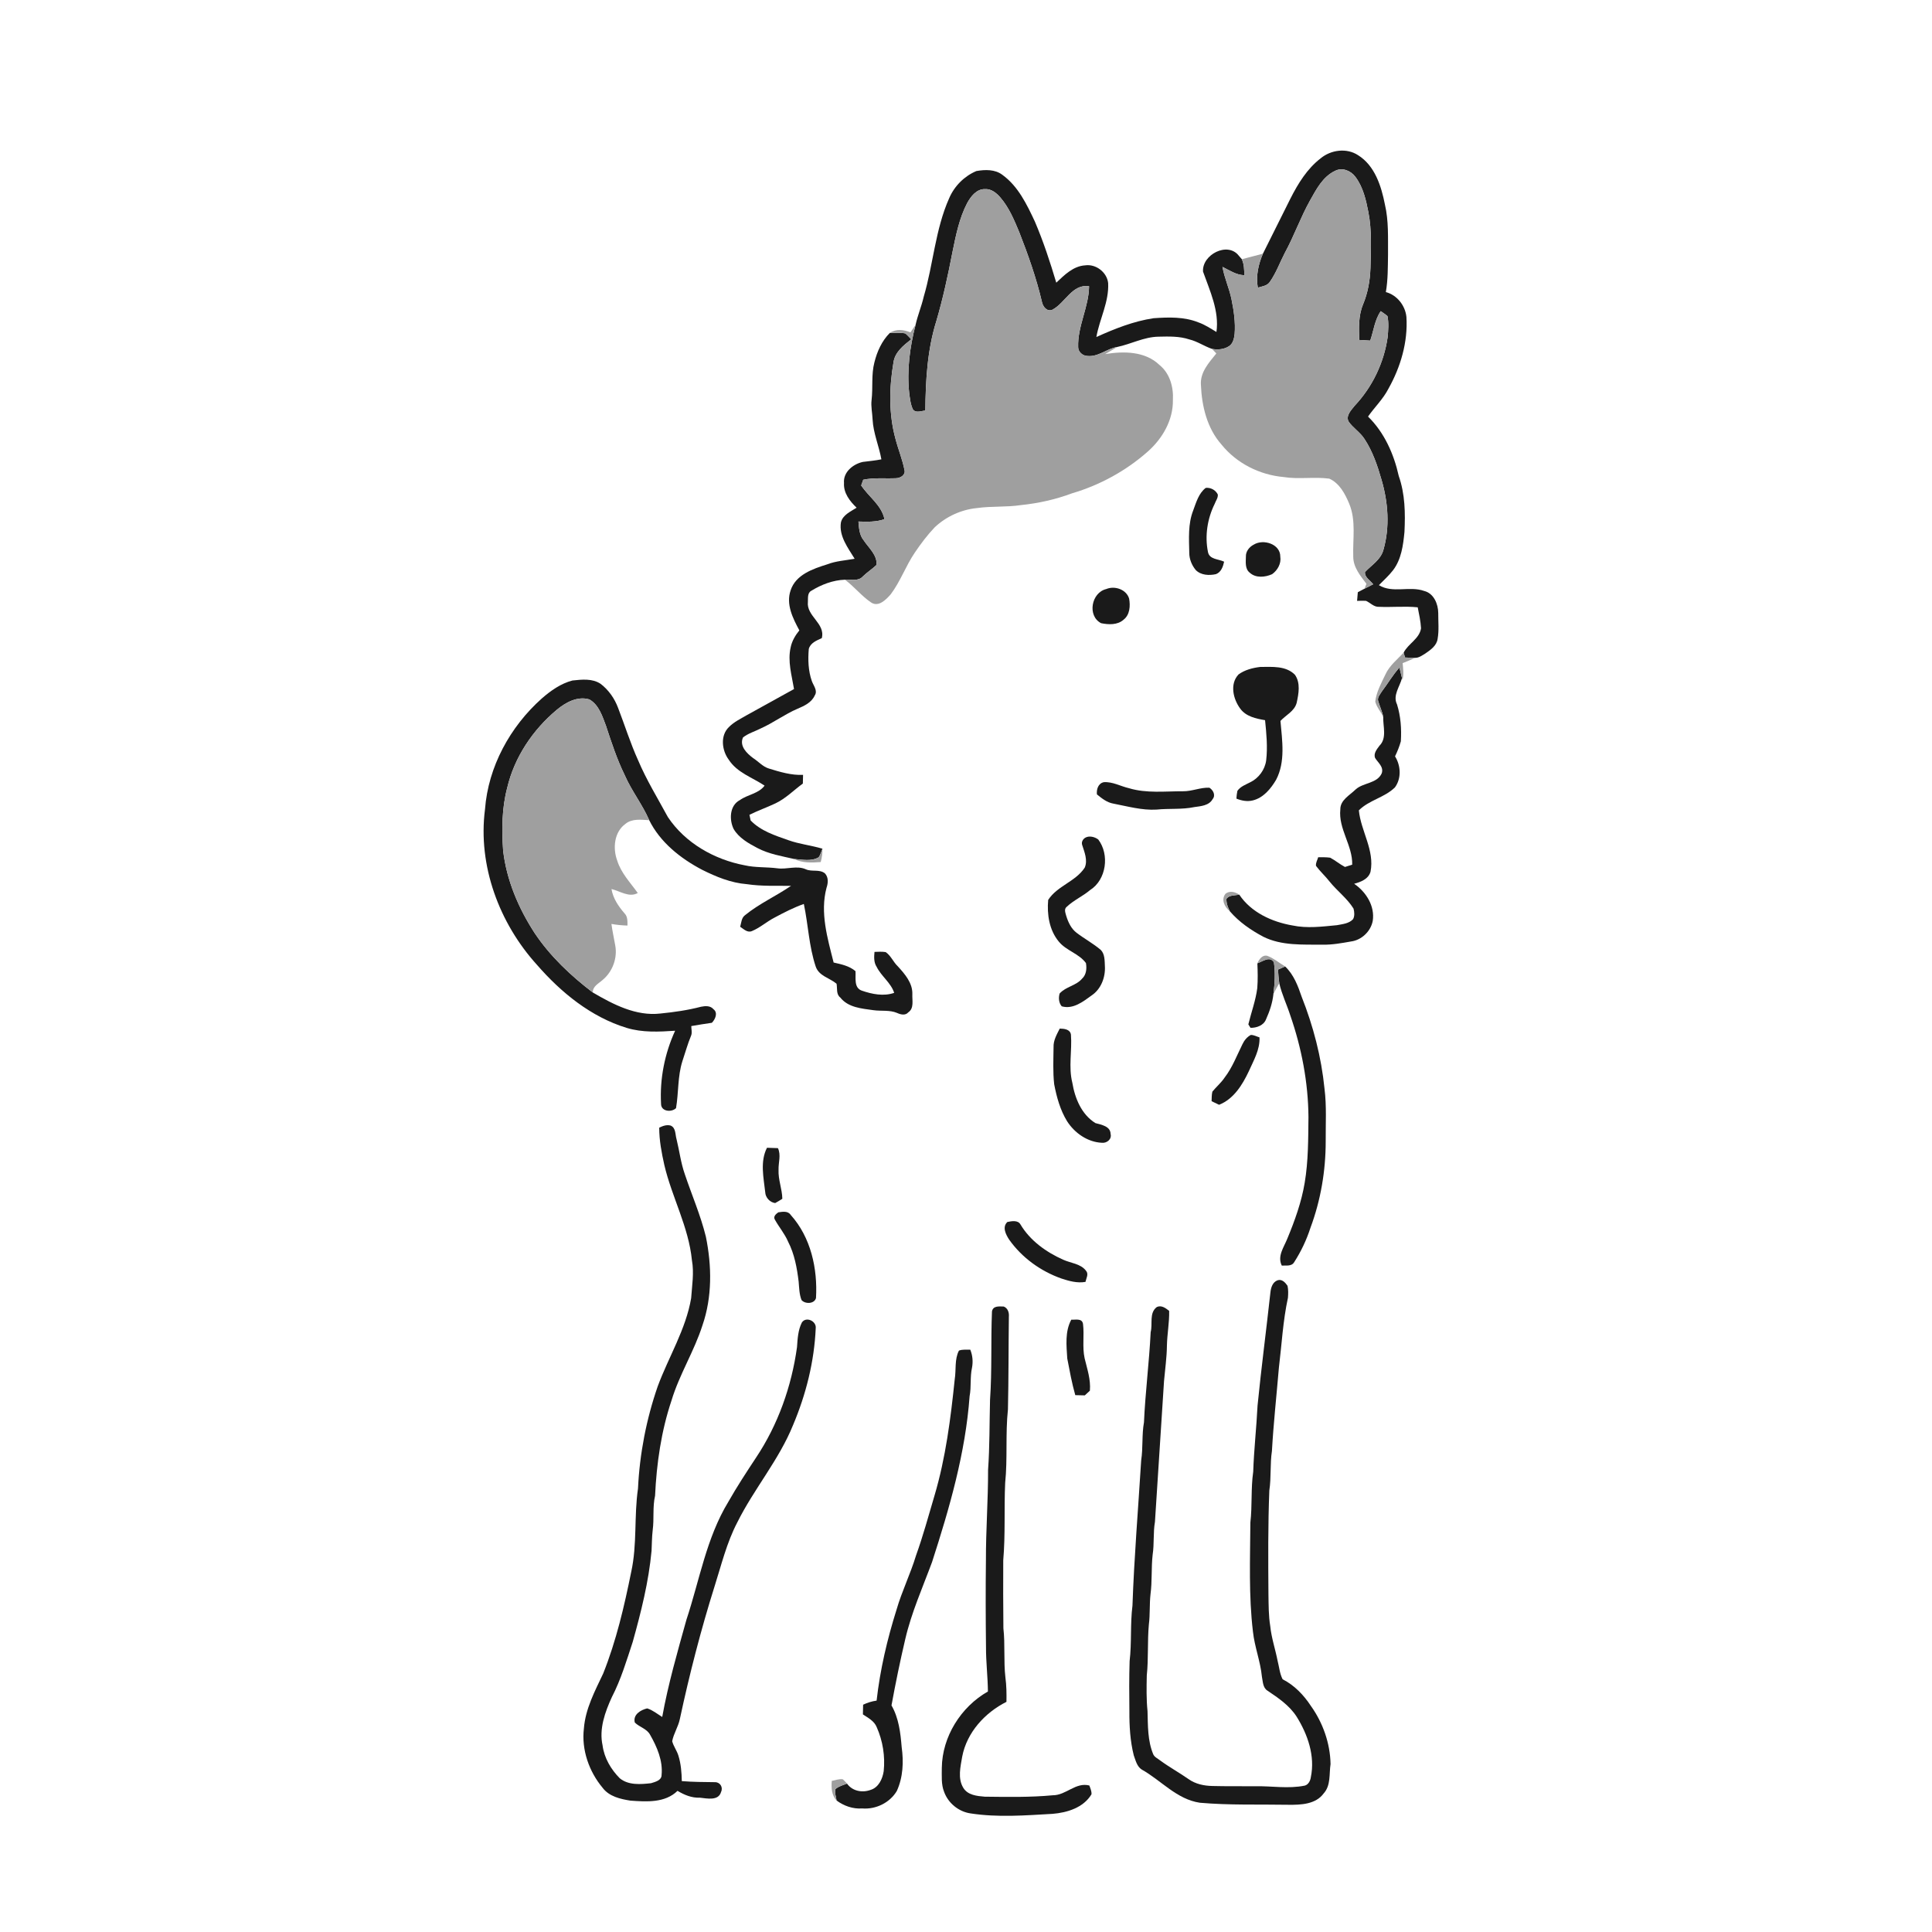
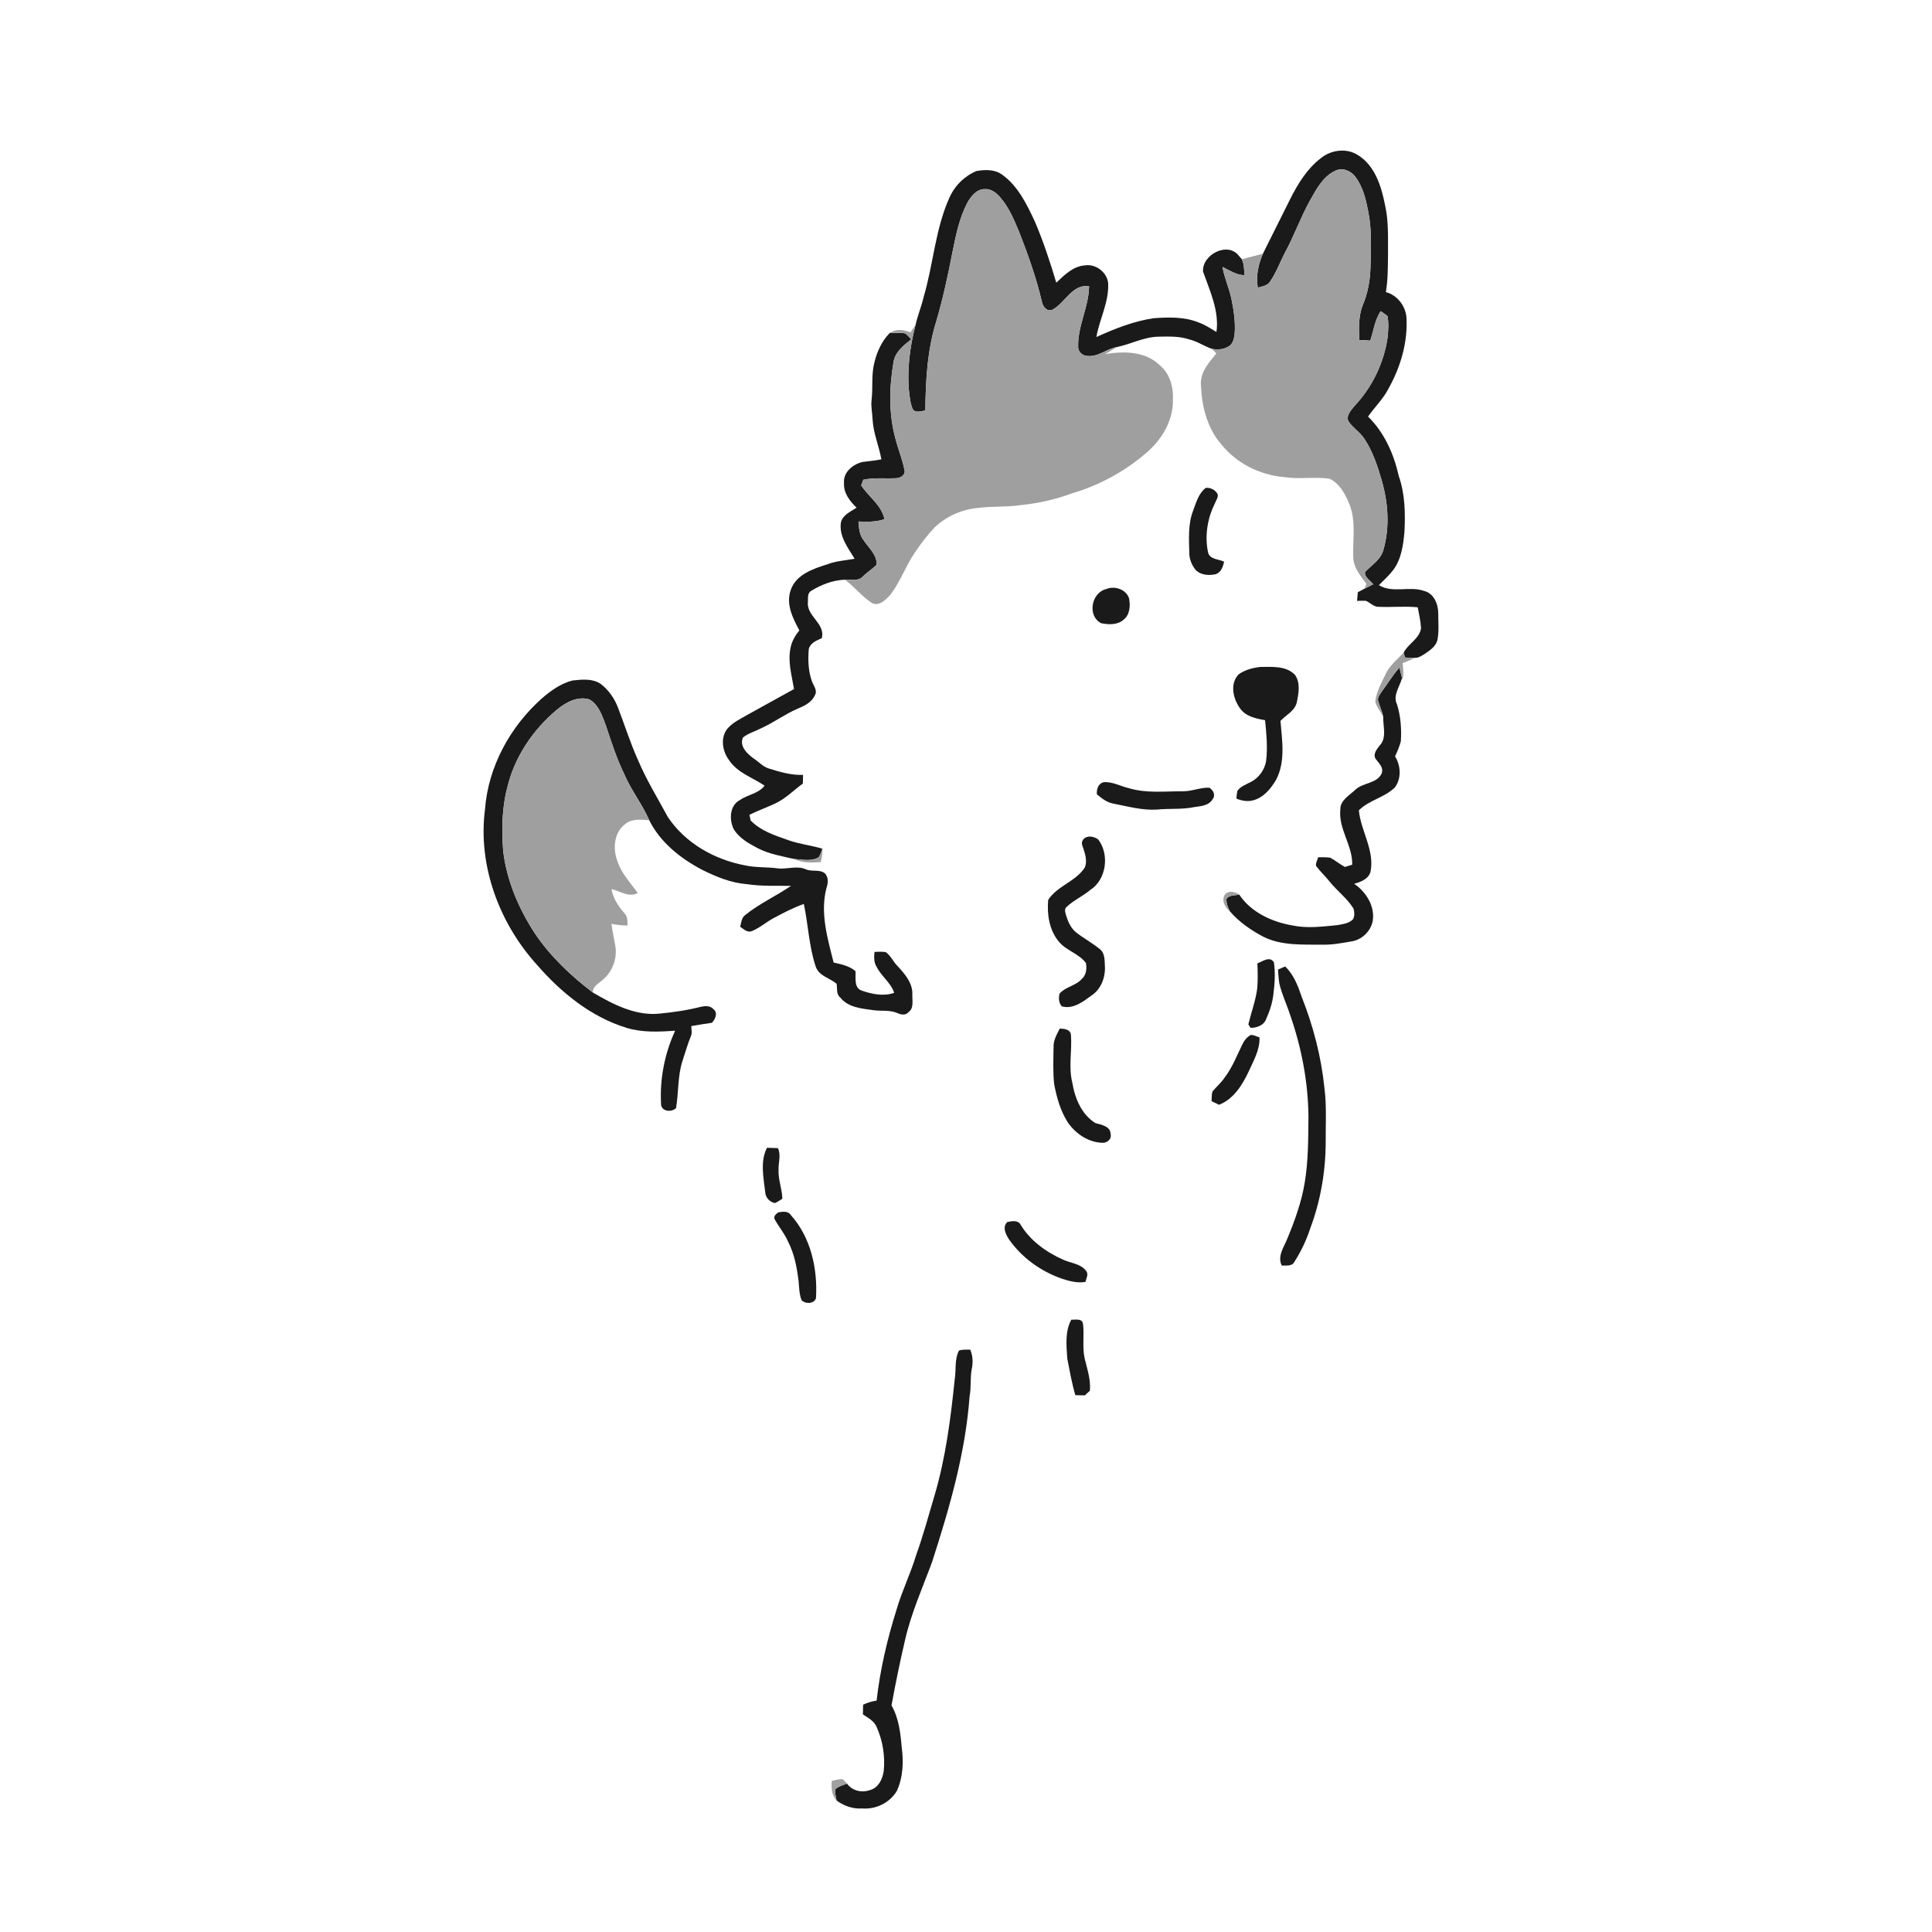
<svg xmlns="http://www.w3.org/2000/svg" width="1024pt" height="1024pt" viewBox="0 0 1024 1024" version="1.1">
  <g id="#ffffffff">
    <path fill="#ffffff" opacity="0" d=" M 0.00 0.00 L 1024.00 0.00 L 1024.00 1024.00 L 0.00 1024.00 L 0.00 0.00 M 699.96 83.93 C 692.82 89.42 688.01 97.27 683.99 105.18 C 679.09 114.92 674.25 124.70 669.38 134.45 C 665.65 135.42 661.92 136.40 658.20 137.39 C 657.80 136.92 657.00 136.00 656.60 135.54 C 650.67 127.86 637.01 135.01 637.63 143.95 C 641.26 154.17 646.31 164.86 644.74 175.95 C 641.64 174.10 638.61 172.07 635.18 170.87 C 627.65 167.83 619.36 168.11 611.42 168.66 C 600.83 170.24 590.80 174.24 581.10 178.63 C 582.78 169.03 587.87 160.01 587.34 150.01 C 586.69 144.27 580.85 139.82 575.16 140.64 C 568.85 141.02 564.17 145.75 559.85 149.82 C 556.58 138.87 553.01 127.99 548.52 117.47 C 544.26 108.37 539.67 98.75 531.31 92.69 C 527.39 89.68 522.11 89.85 517.49 90.66 C 511.07 93.38 505.84 98.63 503.09 105.04 C 495.69 121.63 494.68 140.07 489.57 157.35 C 488.42 162.37 486.39 167.13 485.28 172.15 C 484.34 173.47 483.45 174.81 482.57 176.16 C 478.98 174.72 474.99 174.16 471.62 176.47 C 467.39 180.69 464.87 186.33 463.45 192.07 C 461.74 198.59 462.74 205.38 461.96 212.00 C 461.53 215.45 462.36 218.88 462.49 222.32 C 462.86 229.60 465.88 236.35 467.15 243.46 C 463.89 244.12 460.57 244.40 457.29 244.83 C 452.15 245.97 446.83 250.24 447.34 256.00 C 447.01 261.28 450.41 265.64 454.01 269.09 C 450.87 271.17 446.63 272.86 445.70 276.94 C 444.61 284.16 449.43 290.33 452.97 296.14 C 448.09 297.07 443.05 297.30 438.38 299.14 C 430.85 301.49 421.77 304.59 419.05 312.87 C 416.48 320.32 420.22 327.67 423.67 334.11 C 421.56 336.72 419.79 339.67 419.09 343.00 C 417.35 350.43 419.64 357.89 420.85 365.21 C 412.53 369.82 404.20 374.43 395.87 379.02 C 392.59 380.96 389.04 382.60 386.35 385.35 C 381.62 389.86 382.61 397.82 386.28 402.69 C 390.67 409.52 398.79 412.08 405.25 416.40 C 402.09 420.68 396.27 421.09 392.14 424.07 C 386.70 426.91 386.43 434.36 388.82 439.34 C 391.64 444.16 396.69 446.97 401.48 449.49 C 407.52 452.67 414.33 453.77 420.91 455.28 C 425.28 457.46 430.26 457.28 435.00 456.90 C 435.64 454.60 435.94 452.22 435.91 449.83 C 429.95 448.04 423.69 447.42 417.81 445.30 C 410.74 442.81 403.18 440.40 397.85 434.85 C 397.70 434.11 397.38 432.62 397.22 431.87 C 401.69 429.63 406.42 427.97 410.95 425.83 C 416.43 423.26 420.68 418.82 425.53 415.30 C 425.56 413.76 425.60 412.23 425.64 410.70 C 419.42 410.97 413.41 409.15 407.54 407.34 C 404.25 406.37 402.01 403.60 399.20 401.82 C 395.85 399.33 391.78 395.43 393.80 390.87 C 396.54 388.69 399.99 387.72 403.08 386.15 C 409.90 383.11 415.91 378.55 422.78 375.62 C 426.29 374.13 430.13 372.37 431.79 368.68 C 433.57 366.07 431.14 363.42 430.29 360.97 C 428.37 355.55 428.20 349.65 428.67 343.97 C 429.54 340.72 432.83 339.49 435.57 338.23 C 437.59 330.39 427.33 326.62 428.20 318.98 C 428.32 316.93 427.87 314.25 430.04 313.10 C 435.40 309.82 441.49 307.48 447.83 307.25 C 452.75 310.91 456.59 315.87 461.68 319.31 C 465.64 321.96 469.57 317.84 472.06 315.05 C 477.23 308.21 480.07 299.94 484.90 292.85 C 488.09 288.15 491.52 283.56 495.45 279.45 C 501.51 273.76 509.50 270.10 517.78 269.29 C 525.49 268.19 533.32 268.89 541.02 267.72 C 550.31 266.77 559.47 264.74 568.22 261.46 C 583.00 257.11 596.86 249.52 608.40 239.29 C 616.14 232.43 621.86 222.59 621.66 212.01 C 622.05 205.19 620.04 197.88 614.55 193.45 C 606.95 186.11 595.52 186.06 585.74 187.68 C 587.87 186.44 590.02 185.23 592.12 183.91 C 599.47 182.37 606.33 178.59 613.96 178.45 C 619.45 178.33 625.07 178.14 630.37 179.90 C 634.63 180.92 638.27 183.52 642.39 184.92 C 643.14 185.73 643.90 186.54 644.68 187.34 C 640.80 192.16 636.04 197.29 636.51 203.97 C 636.96 215.21 639.75 226.98 647.40 235.60 C 655.42 245.58 667.64 251.70 680.33 252.84 C 688.36 254.13 696.53 252.62 704.54 253.69 C 709.94 256.08 712.94 261.76 715.11 266.98 C 718.83 275.91 716.93 285.70 717.25 295.06 C 717.24 300.67 721.04 305.19 724.23 309.43 C 723.89 310.29 723.55 311.14 723.23 312.01 C 722.03 312.62 720.85 313.26 719.67 313.89 C 719.54 315.42 719.41 316.95 719.28 318.48 C 720.84 318.44 722.41 318.36 723.99 318.45 C 726.33 319.48 728.20 321.82 730.97 321.63 C 737.78 321.92 744.62 321.20 751.42 321.89 C 752.14 325.57 752.97 329.26 753.18 333.01 C 752.30 338.64 746.37 341.12 743.95 345.93 C 740.50 349.59 736.41 352.83 734.28 357.52 C 732.10 362.12 729.50 366.74 728.92 371.88 C 729.65 374.83 731.89 377.21 733.14 379.99 C 732.98 385.05 735.21 391.23 731.14 395.25 C 729.78 397.10 727.85 399.36 728.86 401.79 C 730.45 404.32 733.53 406.49 732.33 409.91 C 729.83 415.38 722.54 414.73 718.48 418.45 C 715.38 421.54 710.35 424.01 710.40 429.00 C 709.31 439.34 716.94 448.07 716.70 458.29 C 715.42 458.69 714.14 459.10 712.87 459.51 C 710.11 458.09 707.75 456.02 705.01 454.59 C 702.90 454.29 700.78 454.37 698.67 454.35 C 698.26 455.86 697.27 457.31 697.51 458.93 C 699.69 461.88 702.45 464.35 704.71 467.25 C 708.70 472.23 714.01 476.10 717.40 481.58 C 717.87 483.36 718.07 485.51 717.15 487.18 C 714.98 489.54 711.55 489.79 708.60 490.37 C 700.78 491.11 692.80 492.16 685.03 490.51 C 674.16 488.64 663.09 483.58 656.83 474.17 C 654.69 472.74 651.85 471.97 649.60 473.65 C 647.02 476.74 649.10 480.83 651.83 482.98 C 656.70 488.67 663.01 493.00 669.58 496.49 C 679.31 501.33 690.45 500.59 700.99 500.70 C 706.08 500.81 711.10 499.87 716.09 499.00 C 721.70 498.26 726.54 493.61 727.58 488.09 C 728.80 480.21 724.04 472.71 717.72 468.42 C 721.25 467.47 725.26 465.96 726.40 462.06 C 728.68 450.67 721.30 440.56 720.22 429.50 C 725.66 424.03 733.87 422.75 739.35 417.32 C 742.86 412.51 742.46 405.80 739.40 400.88 C 740.64 398.32 741.71 395.65 742.48 392.91 C 742.89 386.34 742.42 379.65 740.45 373.34 C 738.08 368.55 741.93 363.96 743.09 359.38 L 743.34 360.38 C 744.13 357.45 743.69 354.43 743.44 351.47 C 745.65 350.56 747.88 349.71 750.04 348.67 C 752.08 348.70 753.78 347.37 755.46 346.37 C 758.25 344.45 761.47 342.24 761.97 338.60 C 762.77 334.10 762.27 329.49 762.30 324.95 C 762.27 320.15 759.95 314.49 754.85 313.22 C 747.08 310.44 738.13 314.62 730.84 310.15 C 733.38 307.55 736.12 305.13 738.34 302.24 C 742.75 296.46 743.71 289.02 744.39 282.00 C 744.89 272.03 744.72 261.80 741.37 252.28 C 738.77 240.62 733.73 229.24 725.09 220.79 C 728.59 215.76 733.12 211.49 735.92 205.98 C 742.37 194.50 746.28 181.21 745.43 167.98 C 744.84 161.97 740.44 156.37 734.53 154.81 C 735.67 148.27 735.57 141.61 735.68 135.00 C 735.62 126.08 736.08 117.06 734.02 108.32 C 732.10 98.57 728.67 87.75 719.75 82.22 C 713.69 78.27 705.38 79.43 699.96 83.93 M 639.07 258.59 C 635.30 261.45 633.99 266.35 632.40 270.60 C 629.61 277.73 630.20 285.50 630.34 292.99 C 630.32 296.32 631.67 299.59 633.78 302.14 C 636.54 304.92 640.86 305.11 644.48 304.31 C 647.23 303.27 648.24 300.34 648.81 297.71 C 645.88 296.25 640.99 296.59 640.25 292.57 C 638.50 284.02 639.93 274.89 643.80 267.07 C 644.37 265.44 645.67 263.89 645.46 262.08 C 644.29 259.71 641.68 258.31 639.07 258.59 M 664.50 288.67 C 662.14 289.88 660.25 292.26 660.35 295.01 C 660.30 297.90 659.80 301.55 662.41 303.55 C 665.61 306.49 670.54 305.98 674.24 304.33 C 677.13 302.27 679.16 298.69 678.58 295.06 C 678.67 288.33 669.60 285.50 664.50 288.67 M 586.33 312.21 C 578.42 314.10 576.16 326.44 583.60 330.30 C 587.54 331.10 592.27 331.35 595.48 328.48 C 598.86 325.91 599.16 321.14 598.46 317.29 C 597.01 312.38 590.82 310.32 586.33 312.21 M 656.45 357.47 C 651.68 362.52 653.60 370.54 657.36 375.60 C 660.41 379.79 665.71 380.89 670.51 381.71 C 671.23 388.77 671.93 395.92 671.10 403.01 C 670.44 407.97 667.14 412.46 662.64 414.62 C 660.23 415.89 657.47 416.84 655.85 419.16 C 655.57 420.51 655.39 421.89 655.32 423.28 C 658.06 424.40 661.08 424.97 664.01 424.24 C 669.62 422.87 673.57 418.05 676.37 413.29 C 681.40 403.69 679.56 392.45 678.67 382.11 C 681.54 378.98 686.04 377.02 687.25 372.56 C 688.31 367.71 689.40 362.01 686.35 357.65 C 681.56 352.77 674.21 353.48 667.97 353.49 C 663.94 353.98 659.76 355.03 656.45 357.47 M 303.40 360.68 C 297.24 362.28 291.91 366.06 287.17 370.20 C 270.37 385.16 258.75 406.37 257.06 428.97 C 253.19 458.78 264.61 489.31 284.58 511.35 C 297.39 526.08 313.20 538.99 332.12 544.80 C 340.45 547.33 349.26 546.90 357.83 546.31 C 352.30 558.37 349.64 571.79 350.37 585.04 C 350.32 589.16 355.91 589.70 358.31 587.34 C 359.72 579.11 359.12 570.59 361.65 562.55 C 363.20 557.97 364.46 553.29 366.33 548.82 C 366.94 547.22 366.39 545.48 366.40 543.84 C 370.02 543.19 373.67 542.64 377.31 542.10 C 379.09 540.29 380.68 536.78 378.15 534.90 C 376.52 532.96 373.82 533.13 371.58 533.59 C 364.52 535.43 357.27 536.47 350.01 537.19 C 337.10 538.69 325.03 532.37 314.23 526.06 C 314.05 522.74 317.32 521.30 319.41 519.38 C 324.67 515.04 327.36 507.75 326.08 501.04 C 325.42 497.26 324.58 493.52 324.07 489.71 C 326.88 490.20 329.71 490.50 332.57 490.56 C 332.57 488.27 332.72 485.77 330.95 484.03 C 327.76 480.31 324.93 476.16 324.10 471.22 C 328.64 472.26 333.42 475.89 338.03 473.32 C 334.11 467.80 329.21 462.78 327.15 456.17 C 324.71 449.63 325.49 440.95 331.55 436.63 C 335.09 433.75 339.88 434.51 344.09 434.71 C 349.93 446.48 360.72 455.02 372.17 461.02 C 379.59 464.73 387.46 467.97 395.81 468.62 C 403.58 469.79 411.46 469.43 419.29 469.50 C 411.35 474.94 402.46 478.91 394.97 485.00 C 392.96 486.41 392.92 489.06 392.31 491.21 C 394.13 492.38 396.08 494.48 398.47 493.52 C 402.80 491.75 406.32 488.52 410.46 486.38 C 415.52 483.67 420.64 481.03 426.05 479.11 C 428.38 490.12 428.75 501.58 432.35 512.31 C 434.08 517.35 439.75 518.32 443.39 521.39 C 443.88 523.89 443.07 526.94 445.38 528.72 C 449.58 534.04 456.67 534.53 462.87 535.41 C 467.06 536.02 471.48 535.19 475.49 536.89 C 477.34 537.74 479.87 538.37 481.40 536.57 C 484.60 534.40 483.40 530.19 483.56 526.95 C 483.77 521.05 479.59 516.25 475.85 512.16 C 473.43 509.88 472.22 506.53 469.43 504.63 C 467.47 504.33 465.47 504.46 463.50 504.52 C 463.25 507.19 463.09 510.08 464.64 512.44 C 467.12 517.47 472.17 520.82 473.94 526.23 C 468.35 528.19 462.20 526.93 456.77 525.06 C 452.45 523.54 453.69 518.25 453.43 514.73 C 450.17 511.95 445.90 511.08 441.84 510.16 C 438.61 497.29 434.55 483.78 438.08 470.53 C 438.96 468.02 439.18 464.91 437.18 462.86 C 434.29 460.60 430.40 462.17 427.20 460.78 C 422.34 458.56 417.08 460.94 412.00 460.22 C 406.24 459.47 400.36 459.92 394.66 458.62 C 378.59 455.57 363.15 446.82 353.98 433.05 C 348.58 423.08 342.63 413.40 338.20 402.94 C 334.12 393.93 331.17 384.47 327.62 375.25 C 325.77 370.25 322.61 365.72 318.37 362.47 C 313.98 359.50 308.38 360.15 303.40 360.68 M 581.39 421.05 C 583.97 423.14 586.67 425.33 590.05 425.92 C 597.62 427.36 605.20 429.56 613.00 429.10 C 619.66 428.41 626.43 429.15 633.03 427.77 C 636.49 427.28 640.81 427.00 642.72 423.55 C 644.46 421.47 642.98 418.72 640.99 417.50 C 636.24 417.30 631.76 419.45 627.02 419.39 C 617.47 419.35 607.69 420.57 598.40 417.77 C 593.95 416.75 589.73 414.25 585.05 414.57 C 582.08 415.19 581.10 418.33 581.39 421.05 M 575.25 443.98 C 573.91 444.79 573.06 446.31 573.58 447.87 C 574.78 451.67 576.61 455.88 574.95 459.82 C 570.14 467.27 560.35 469.51 555.56 476.98 C 554.87 484.60 556.11 492.88 561.09 498.95 C 565.02 503.87 571.83 505.34 575.57 510.44 C 576.08 513.25 575.81 516.56 573.59 518.63 C 570.43 522.46 564.86 522.91 561.62 526.59 C 560.97 528.86 561.15 531.51 562.74 533.37 C 568.74 535.09 574.02 530.92 578.57 527.61 C 583.63 524.23 585.98 517.90 585.61 511.99 C 585.47 509.12 585.60 505.73 583.48 503.52 C 579.48 500.09 574.80 497.60 570.63 494.41 C 567.77 492.25 566.19 488.86 565.16 485.54 C 564.75 483.92 563.77 481.82 565.44 480.58 C 569.12 477.10 573.88 475.04 577.75 471.77 C 586.43 466.28 588.17 452.94 582.10 444.95 C 580.23 443.54 577.35 442.81 575.25 443.98 M 666.44 510.57 C 666.62 514.95 666.73 519.36 666.38 523.74 C 665.54 530.31 663.19 536.54 661.65 542.94 C 661.93 543.40 662.51 544.31 662.79 544.76 C 666.01 544.86 669.83 543.47 671.04 540.22 C 672.94 536.00 674.44 531.54 674.93 526.92 C 675.90 524.96 676.90 523.02 678.05 521.16 C 679.38 526.98 682.03 532.41 683.85 538.09 C 689.87 555.42 693.36 573.65 693.51 592.00 C 693.38 603.64 693.46 615.35 691.52 626.87 C 689.83 637.09 686.29 646.89 682.34 656.43 C 680.55 660.98 676.88 665.75 679.37 670.78 C 681.66 670.64 684.64 671.35 685.99 668.90 C 689.63 663.25 692.52 657.10 694.59 650.70 C 700.02 636.11 702.65 620.55 702.65 605.00 C 702.58 595.65 703.19 586.26 702.01 576.97 C 700.34 560.28 696.08 543.89 689.91 528.31 C 687.95 522.51 685.69 516.56 681.15 512.25 C 678.02 510.38 675.18 507.93 671.75 506.63 C 669.09 505.90 667.34 508.47 666.44 510.57 M 558.41 555.00 C 558.34 561.55 558.01 568.14 558.74 574.67 C 560.05 581.49 561.92 588.33 565.58 594.29 C 569.58 600.53 576.42 605.33 583.95 605.69 C 586.57 606.03 589.38 603.84 588.64 601.02 C 588.55 596.87 583.71 596.16 580.59 595.26 C 573.23 590.70 569.72 582.12 568.36 573.89 C 566.24 565.49 568.28 556.86 567.62 548.36 C 567.19 545.51 564.02 545.21 561.68 545.18 C 560.14 548.26 558.26 551.42 558.41 555.00 M 658.53 553.44 C 655.56 559.42 653.20 565.78 649.08 571.13 C 647.25 573.89 644.67 576.02 642.59 578.58 C 642.18 580.23 642.24 581.95 642.17 583.66 C 643.48 584.29 644.81 584.92 646.14 585.56 C 653.87 582.51 658.50 575.01 661.88 567.82 C 664.43 562.08 667.86 556.33 667.56 549.83 C 666.03 549.38 664.58 548.52 662.96 548.54 C 660.96 549.60 659.49 551.41 658.53 553.44 M 349.40 597.69 C 349.39 604.37 350.66 610.99 352.11 617.49 C 356.12 634.57 365.00 650.30 366.73 667.93 C 367.95 674.61 366.78 681.35 366.33 688.04 C 363.50 704.66 354.38 719.17 348.60 734.80 C 342.56 752.23 339.03 770.53 338.15 788.96 C 336.01 803.58 337.76 818.57 334.57 833.08 C 330.88 851.35 326.64 869.61 319.72 886.96 C 315.34 896.26 310.29 905.63 309.48 916.09 C 308.12 927.38 312.20 938.98 319.43 947.61 C 322.87 952.17 328.77 953.53 334.12 954.37 C 342.63 954.99 352.49 955.66 359.10 949.18 C 362.70 951.36 366.66 953.00 370.96 952.81 C 374.73 953.20 380.85 954.64 382.19 949.73 C 383.34 947.34 381.71 944.59 379.03 944.59 C 373.14 944.53 367.25 944.50 361.37 944.03 C 361.28 939.49 360.93 934.88 359.57 930.53 C 358.76 927.85 356.97 925.57 356.27 922.88 C 357.06 918.77 359.52 915.17 360.35 911.05 C 365.43 887.39 371.46 863.93 378.72 840.85 C 382.35 829.42 385.18 817.61 390.77 806.92 C 399.62 789.12 412.88 773.78 420.36 755.26 C 427.21 739.03 431.59 721.60 432.35 703.98 C 432.81 700.23 427.26 697.58 425.01 700.94 C 422.98 704.94 422.73 709.60 422.43 714.01 C 419.55 734.80 412.38 755.11 400.70 772.60 C 395.63 780.28 390.58 787.99 386.03 796.00 C 374.40 815.12 370.77 837.54 363.82 858.50 C 359.07 875.55 354.14 892.59 350.99 910.03 C 348.38 908.43 345.97 906.40 343.02 905.48 C 339.58 906.29 335.38 908.79 336.46 912.97 C 338.91 915.42 342.80 916.21 344.55 919.44 C 348.23 925.88 351.42 933.24 350.65 940.82 C 350.66 943.68 347.22 944.46 345.04 945.14 C 339.52 945.75 333.07 946.30 328.49 942.52 C 323.82 937.83 320.24 931.74 319.38 925.11 C 317.45 916.32 320.67 907.44 324.29 899.52 C 329.10 890.23 332.09 880.17 335.35 870.27 C 339.78 854.42 343.82 838.37 345.34 821.95 C 345.52 818.31 345.51 814.66 345.94 811.04 C 346.76 804.98 345.82 798.78 347.20 792.78 C 348.00 775.68 350.46 758.52 355.93 742.25 C 360.08 728.48 367.93 716.19 372.30 702.50 C 377.53 687.42 377.29 670.96 374.13 655.48 C 371.35 644.12 366.65 633.37 362.95 622.31 C 360.85 616.31 360.10 609.98 358.59 603.83 C 357.84 601.33 358.29 597.76 355.44 596.57 C 353.33 595.99 351.26 596.78 349.40 597.69 M 406.52 608.34 C 402.77 615.63 404.73 624.17 405.59 631.94 C 405.71 634.72 408.08 637.30 410.85 637.65 C 412.17 636.99 413.40 636.16 414.65 635.38 C 414.56 630.18 412.40 625.25 412.65 620.03 C 412.52 616.17 414.06 612.23 412.32 608.54 C 410.38 608.45 408.45 608.38 406.52 608.34 M 412.51 642.56 C 411.29 643.44 409.70 644.76 410.69 646.42 C 412.90 650.41 415.93 653.92 417.73 658.15 C 421.10 664.70 422.42 672.03 423.30 679.28 C 423.59 682.55 423.60 685.92 424.82 689.04 C 426.68 691.27 431.68 691.19 432.50 687.96 C 433.40 672.39 429.76 655.79 419.10 643.95 C 417.64 641.69 414.77 642.24 412.51 642.56 M 533.92 647.68 C 531.05 650.39 533.14 654.39 534.92 657.09 C 541.69 666.63 551.57 673.75 562.56 677.64 C 566.67 678.99 570.96 680.20 575.32 679.43 C 575.71 677.50 577.16 675.27 575.60 673.51 C 572.75 669.75 567.57 669.52 563.55 667.69 C 554.52 663.68 545.98 657.58 540.86 648.97 C 539.50 646.57 536.17 647.22 533.92 647.68 M 673.35 684.97 C 671.16 704.97 668.52 724.94 666.53 744.96 C 665.95 756.67 664.62 768.32 664.23 780.04 C 662.94 788.97 663.76 798.04 662.72 807.00 C 662.61 826.27 661.79 845.64 664.09 864.82 C 664.96 872.91 668.06 880.57 668.84 888.69 C 669.37 891.24 669.29 894.53 671.79 896.09 C 677.52 899.94 683.41 903.92 687.22 909.83 C 693.13 919.29 697.11 930.72 694.77 941.94 C 694.53 943.79 693.51 945.85 691.60 946.40 C 682.81 948.22 673.86 946.53 665.00 946.75 C 657.52 946.67 650.04 946.82 642.57 946.61 C 638.18 946.53 633.69 945.59 630.06 943.03 C 625.11 939.56 619.79 936.66 614.92 933.08 C 613.65 932.05 611.93 931.36 611.24 929.81 C 608.22 922.57 608.44 914.60 608.21 906.92 C 607.56 900.63 607.69 894.30 607.82 887.99 C 608.77 879.03 608.10 869.99 608.92 861.02 C 609.61 855.70 609.19 850.31 609.79 844.99 C 610.73 838.03 610.13 830.97 610.93 824.01 C 611.82 818.24 611.14 812.35 612.15 806.59 C 613.78 781.72 615.33 756.84 616.96 731.97 C 617.51 725.73 618.42 719.52 618.49 713.26 C 618.61 707.08 619.82 700.98 619.68 694.79 C 617.82 693.33 615.63 691.63 613.15 692.74 C 608.95 695.89 611.04 701.64 609.88 706.04 C 609.10 722.01 607.04 737.88 606.33 753.85 C 605.13 760.51 605.88 767.33 604.85 774.02 C 603.28 799.68 601.12 825.30 600.23 851.01 C 598.99 860.77 599.88 870.66 598.72 880.43 C 598.44 889.28 598.50 898.14 598.60 907.00 C 598.56 914.83 599.00 922.75 600.92 930.37 C 601.90 933.01 602.58 936.26 605.12 937.88 C 615.46 943.66 623.66 953.67 635.95 955.49 C 651.58 956.87 667.32 956.29 683.00 956.57 C 689.48 956.64 697.34 956.35 701.54 950.59 C 705.45 946.33 704.41 940.24 705.22 934.99 C 705.01 923.98 701.18 913.11 694.79 904.17 C 690.99 898.37 686.05 893.22 679.82 890.05 C 678.24 887.00 678.00 883.47 677.14 880.19 C 675.94 874.07 673.89 868.12 673.26 861.91 C 672.35 856.31 672.40 850.64 672.30 844.99 C 672.17 826.66 672.04 808.32 672.77 790.00 C 673.83 783.04 673.09 775.97 674.15 769.02 C 674.99 754.32 676.59 739.69 677.83 725.03 C 679.34 712.63 679.98 700.08 682.64 687.84 C 682.80 685.73 682.87 683.58 682.42 681.51 C 681.25 679.78 679.43 677.77 677.11 678.59 C 674.48 679.57 673.63 682.45 673.35 684.97 M 525.77 695.06 C 525.12 710.68 525.83 726.36 524.74 741.96 C 524.41 754.32 524.58 766.71 523.70 779.04 C 523.75 795.05 522.51 811.00 522.56 827.00 C 522.37 842.33 522.42 857.66 522.60 872.99 C 522.57 880.85 523.54 888.67 523.62 896.53 C 509.31 904.65 499.38 920.45 499.18 937.02 C 499.20 941.27 498.78 945.71 500.41 949.75 C 502.57 955.71 508.12 960.25 514.41 961.14 C 528.79 963.37 543.41 962.20 557.86 961.38 C 565.65 960.75 574.26 958.10 578.51 951.02 C 578.63 949.36 577.91 947.85 577.38 946.35 C 570.09 944.47 565.06 951.56 558.02 951.53 C 546.03 952.66 533.98 952.42 521.94 952.28 C 517.82 951.94 512.91 951.49 510.55 947.55 C 507.51 942.53 509.09 936.39 510.00 930.99 C 512.46 918.19 522.02 907.76 533.44 902.01 C 533.52 897.67 533.47 893.31 532.88 889.01 C 531.89 880.37 532.79 871.65 531.82 863.01 C 531.67 851.00 531.70 839.00 531.74 826.99 C 532.92 813.36 532.14 799.65 532.76 785.99 C 534.09 773.04 532.84 759.96 534.23 747.01 C 534.60 730.66 534.51 714.30 534.72 697.95 C 534.93 695.76 534.21 693.37 532.01 692.49 C 529.60 692.45 526.36 691.97 525.77 695.06 M 565.67 720.03 C 566.93 726.54 568.10 733.09 569.92 739.46 C 571.59 739.51 573.28 739.55 574.97 739.58 C 575.86 738.74 576.76 737.91 577.66 737.09 C 578.19 731.20 576.22 725.58 574.88 719.95 C 573.55 713.95 574.77 707.72 574.02 701.71 C 573.51 698.56 570.08 699.61 567.81 699.45 C 564.39 705.75 565.24 713.16 565.67 720.03 M 506.03 731.02 C 503.88 751.78 501.25 772.63 495.30 792.71 C 492.16 803.30 489.27 813.98 485.53 824.39 C 482.58 834.15 478.03 843.34 475.19 853.14 C 470.24 868.86 466.46 884.97 464.62 901.36 C 462.13 901.71 459.73 902.45 457.47 903.53 C 457.42 905.23 457.38 906.94 457.36 908.67 C 460.13 910.51 463.39 912.17 464.69 915.46 C 467.91 922.73 469.20 930.87 468.38 938.78 C 467.74 942.89 465.68 947.44 461.36 948.71 C 456.94 950.33 451.73 949.30 448.92 945.34 C 448.21 944.55 447.51 943.74 446.72 943.06 C 444.74 942.73 442.79 943.60 440.86 943.90 C 440.57 947.57 440.73 951.47 443.40 954.31 C 447.31 957.18 452.06 958.87 456.96 958.51 C 464.19 959.11 471.60 955.53 475.33 949.26 C 478.65 942.00 479.00 933.77 477.90 925.97 C 477.28 918.40 476.37 910.59 472.51 903.90 C 474.66 892.17 477.06 880.46 479.79 868.85 C 483.06 854.73 489.00 841.46 494.01 827.92 C 503.25 799.31 511.73 770.11 513.91 740.00 C 514.87 735.04 514.08 729.93 515.17 724.99 C 515.80 721.74 515.51 718.40 514.26 715.34 C 512.26 715.45 510.16 715.10 508.26 715.85 C 505.85 720.48 506.84 726.00 506.03 731.02 Z" />
  </g>
  <g id="#1a1a1aff">
    <path fill="#1a1a1a" opacity="1.00" d=" M 699.96 83.93 C 705.38 79.43 713.69 78.27 719.75 82.22 C 728.67 87.75 732.10 98.57 734.02 108.32 C 736.08 117.06 735.62 126.08 735.68 135.00 C 735.57 141.61 735.67 148.27 734.53 154.81 C 740.44 156.37 744.84 161.97 745.43 167.98 C 746.28 181.21 742.37 194.50 735.92 205.98 C 733.12 211.49 728.59 215.76 725.09 220.79 C 733.73 229.24 738.77 240.62 741.37 252.28 C 744.72 261.80 744.89 272.03 744.39 282.00 C 743.71 289.02 742.75 296.46 738.34 302.24 C 736.12 305.13 733.38 307.55 730.84 310.15 C 738.13 314.62 747.08 310.44 754.85 313.22 C 759.95 314.49 762.27 320.15 762.30 324.95 C 762.27 329.49 762.77 334.10 761.97 338.60 C 761.47 342.24 758.25 344.45 755.46 346.37 C 753.78 347.37 752.08 348.70 750.04 348.67 C 748.24 348.66 746.46 348.57 744.69 348.49 C 744.50 347.85 744.13 346.57 743.95 345.93 C 746.37 341.12 752.30 338.64 753.18 333.01 C 752.97 329.26 752.14 325.57 751.42 321.89 C 744.62 321.20 737.78 321.92 730.97 321.63 C 728.20 321.82 726.33 319.48 723.99 318.45 C 722.41 318.36 720.84 318.44 719.28 318.48 C 719.41 316.95 719.54 315.42 719.67 313.89 C 720.85 313.26 722.03 312.62 723.23 312.01 C 724.74 311.22 726.27 310.44 727.80 309.67 C 726.28 307.66 723.19 305.97 723.48 303.18 C 727.02 299.44 731.98 296.56 733.30 291.20 C 736.68 279.26 735.74 266.38 732.31 254.55 C 730.14 246.97 727.60 239.36 723.25 232.74 C 720.96 229.09 717.07 226.84 714.69 223.29 C 713.31 220.14 716.22 217.34 718.00 215.05 C 727.37 205.12 733.54 192.25 735.47 178.74 C 735.81 175.04 736.13 171.24 735.39 167.56 C 734.27 166.57 733.01 165.77 731.82 164.92 C 728.61 169.57 728.07 175.31 726.25 180.53 C 724.30 180.42 722.36 180.31 720.43 180.18 C 720.22 173.88 719.95 167.35 722.42 161.40 C 724.99 155.26 726.15 148.65 726.37 142.01 C 726.60 132.15 727.17 122.17 725.26 112.42 C 723.99 105.89 722.46 99.10 718.36 93.71 C 715.99 90.49 711.40 88.57 707.65 90.55 C 701.13 93.59 697.67 100.34 694.31 106.32 C 689.31 115.26 685.93 124.98 681.02 133.97 C 678.39 139.05 676.44 144.51 673.16 149.23 C 671.79 151.51 668.96 151.76 666.67 152.47 C 665.55 146.32 666.95 140.11 669.38 134.45 C 674.25 124.70 679.09 114.92 683.99 105.18 C 688.01 97.27 692.82 89.42 699.96 83.93 Z" />
    <path fill="#1a1a1a" opacity="1.00" d=" M 517.49 90.66 C 522.11 89.85 527.39 89.68 531.31 92.69 C 539.67 98.75 544.26 108.37 548.52 117.47 C 553.01 127.99 556.58 138.87 559.85 149.82 C 564.17 145.75 568.85 141.02 575.16 140.64 C 580.85 139.82 586.69 144.27 587.34 150.01 C 587.87 160.01 582.78 169.03 581.10 178.63 C 590.80 174.24 600.83 170.24 611.42 168.66 C 619.36 168.11 627.65 167.83 635.18 170.87 C 638.61 172.07 641.64 174.10 644.74 175.95 C 646.31 164.86 641.26 154.17 637.63 143.95 C 637.01 135.01 650.67 127.86 656.60 135.54 C 657.00 136.00 657.80 136.92 658.20 137.39 C 659.43 140.04 659.47 143.00 659.49 145.87 C 655.21 145.75 651.64 143.27 647.94 141.45 C 648.94 147.31 651.52 152.73 652.71 158.54 C 653.95 164.63 654.89 170.86 654.38 177.08 C 654.09 179.41 653.54 182.09 651.43 183.47 C 648.78 185.23 645.44 185.47 642.39 184.92 C 638.27 183.52 634.63 180.92 630.37 179.90 C 625.07 178.14 619.45 178.33 613.96 178.45 C 606.33 178.59 599.47 182.37 592.12 183.91 C 586.58 184.80 582.02 189.36 576.21 188.66 C 573.79 188.56 571.49 186.51 571.45 184.04 C 571.05 172.92 577.11 162.73 577.23 151.72 C 568.26 150.36 564.60 160.65 557.75 164.18 C 554.83 165.39 552.65 162.39 552.21 159.85 C 549.24 147.27 544.93 135.06 540.22 123.05 C 537.55 116.63 534.82 110.05 530.25 104.72 C 528.19 102.32 525.42 100.02 522.06 100.23 C 517.58 100.13 514.58 104.10 512.63 107.63 C 508.42 115.69 506.65 124.72 504.84 133.55 C 502.45 145.89 499.81 158.19 496.26 170.25 C 491.48 185.54 490.60 201.71 490.45 217.62 C 488.29 217.77 485.58 219.09 483.91 217.08 C 482.59 214.43 482.34 211.42 481.92 208.54 C 480.59 196.32 482.19 183.99 485.28 172.15 C 486.39 167.13 488.42 162.37 489.57 157.35 C 494.68 140.07 495.69 121.63 503.09 105.04 C 505.84 98.63 511.07 93.38 517.49 90.66 Z" />
    <path fill="#1a1a1a" opacity="1.00" d=" M 463.45 192.07 C 464.87 186.33 467.39 180.69 471.62 176.47 C 474.35 176.48 477.13 176.21 479.84 176.71 C 480.98 177.65 481.96 178.76 482.98 179.83 C 478.86 183.10 474.22 186.67 473.53 192.30 C 471.28 205.56 471.04 219.40 474.59 232.47 C 476.04 238.08 478.30 243.47 479.41 249.17 C 480.08 251.75 477.10 253.48 474.86 253.47 C 469.08 253.72 463.25 253.08 457.54 254.27 C 457.26 255.03 456.72 256.53 456.45 257.28 C 460.43 263.35 467.20 267.66 468.79 275.16 C 464.35 276.77 459.62 276.55 454.99 276.42 C 455.30 279.83 455.45 283.54 457.73 286.32 C 460.40 290.37 464.99 294.12 464.60 299.40 C 462.32 301.61 459.59 303.30 457.32 305.53 C 454.90 308.27 451.01 307.02 447.83 307.25 C 441.49 307.48 435.40 309.82 430.04 313.10 C 427.87 314.25 428.32 316.93 428.20 318.98 C 427.33 326.62 437.59 330.39 435.57 338.23 C 432.83 339.49 429.54 340.72 428.67 343.97 C 428.20 349.65 428.37 355.55 430.29 360.97 C 431.14 363.42 433.57 366.07 431.79 368.68 C 430.13 372.37 426.29 374.13 422.78 375.62 C 415.91 378.55 409.90 383.11 403.08 386.15 C 399.99 387.72 396.54 388.69 393.80 390.87 C 391.78 395.43 395.85 399.33 399.20 401.82 C 402.01 403.60 404.25 406.37 407.54 407.34 C 413.41 409.15 419.42 410.97 425.64 410.70 C 425.60 412.23 425.56 413.76 425.53 415.30 C 420.68 418.82 416.43 423.26 410.95 425.83 C 406.42 427.97 401.69 429.63 397.22 431.87 C 397.38 432.62 397.70 434.11 397.85 434.85 C 403.18 440.40 410.74 442.81 417.81 445.30 C 423.69 447.42 429.95 448.04 435.91 449.83 C 435.28 451.35 434.90 453.00 433.95 454.37 C 430.02 456.70 425.20 455.57 420.91 455.28 C 414.33 453.77 407.52 452.67 401.48 449.49 C 396.69 446.97 391.64 444.16 388.82 439.34 C 386.43 434.36 386.70 426.91 392.14 424.07 C 396.27 421.09 402.09 420.68 405.25 416.40 C 398.79 412.08 390.67 409.52 386.28 402.69 C 382.61 397.82 381.62 389.86 386.35 385.35 C 389.04 382.60 392.59 380.96 395.87 379.02 C 404.20 374.43 412.53 369.82 420.85 365.21 C 419.64 357.89 417.35 350.43 419.09 343.00 C 419.79 339.67 421.56 336.72 423.67 334.11 C 420.22 327.67 416.48 320.32 419.05 312.87 C 421.77 304.59 430.85 301.49 438.38 299.14 C 443.05 297.30 448.09 297.07 452.97 296.14 C 449.43 290.33 444.61 284.16 445.70 276.94 C 446.63 272.86 450.87 271.17 454.01 269.09 C 450.41 265.64 447.01 261.28 447.34 256.00 C 446.83 250.24 452.15 245.97 457.29 244.83 C 460.57 244.40 463.89 244.12 467.15 243.46 C 465.88 236.35 462.86 229.60 462.49 222.32 C 462.36 218.88 461.53 215.45 461.96 212.00 C 462.74 205.38 461.74 198.59 463.45 192.07 Z" />
    <path fill="#1a1a1a" opacity="1.00" d=" M 639.07 258.59 C 641.68 258.31 644.29 259.71 645.46 262.08 C 645.67 263.89 644.37 265.44 643.80 267.07 C 639.93 274.89 638.50 284.02 640.25 292.57 C 640.99 296.59 645.88 296.25 648.81 297.71 C 648.24 300.34 647.23 303.27 644.48 304.31 C 640.86 305.11 636.54 304.92 633.78 302.14 C 631.67 299.59 630.32 296.32 630.34 292.99 C 630.20 285.50 629.61 277.73 632.40 270.60 C 633.99 266.35 635.30 261.45 639.07 258.59 Z" />
-     <path fill="#1a1a1a" opacity="1.00" d=" M 664.50 288.67 C 669.60 285.50 678.67 288.33 678.58 295.06 C 679.16 298.69 677.13 302.27 674.24 304.33 C 670.54 305.98 665.61 306.49 662.41 303.55 C 659.80 301.55 660.30 297.90 660.35 295.01 C 660.25 292.26 662.14 289.88 664.50 288.67 Z" />
    <path fill="#1a1a1a" opacity="1.00" d=" M 586.33 312.21 C 590.82 310.32 597.01 312.38 598.46 317.29 C 599.16 321.14 598.86 325.91 595.48 328.48 C 592.27 331.35 587.54 331.10 583.60 330.30 C 576.16 326.44 578.42 314.10 586.33 312.21 Z" />
    <path fill="#1a1a1a" opacity="1.00" d=" M 656.45 357.47 C 659.76 355.03 663.94 353.98 667.97 353.49 C 674.21 353.48 681.56 352.77 686.35 357.65 C 689.40 362.01 688.31 367.71 687.25 372.56 C 686.04 377.02 681.54 378.98 678.67 382.11 C 679.56 392.45 681.40 403.69 676.37 413.29 C 673.57 418.05 669.62 422.87 664.01 424.24 C 661.08 424.97 658.06 424.40 655.32 423.28 C 655.39 421.89 655.57 420.51 655.85 419.16 C 657.47 416.84 660.23 415.89 662.64 414.62 C 667.14 412.46 670.44 407.97 671.10 403.01 C 671.93 395.92 671.23 388.77 670.51 381.71 C 665.71 380.89 660.41 379.79 657.36 375.60 C 653.60 370.54 651.68 362.52 656.45 357.47 Z" />
    <path fill="#1a1a1a" opacity="1.00" d=" M 732.44 366.43 C 735.60 362.28 738.20 357.70 741.72 353.82 C 742.21 355.66 742.67 357.52 743.09 359.38 C 741.93 363.96 738.08 368.55 740.45 373.34 C 742.42 379.65 742.89 386.34 742.48 392.91 C 741.71 395.65 740.64 398.32 739.40 400.88 C 742.46 405.80 742.86 412.51 739.35 417.32 C 733.87 422.75 725.66 424.03 720.22 429.50 C 721.30 440.56 728.68 450.67 726.40 462.06 C 725.26 465.96 721.25 467.47 717.72 468.42 C 724.04 472.71 728.80 480.21 727.58 488.09 C 726.54 493.61 721.70 498.26 716.09 499.00 C 711.10 499.87 706.08 500.81 700.99 500.70 C 690.45 500.59 679.31 501.33 669.58 496.49 C 663.01 493.00 656.70 488.67 651.83 482.98 C 650.81 480.93 649.91 478.72 650.05 476.39 C 651.51 474.28 654.57 474.69 656.83 474.17 C 663.09 483.58 674.16 488.64 685.03 490.51 C 692.80 492.16 700.78 491.11 708.60 490.37 C 711.55 489.79 714.98 489.54 717.15 487.18 C 718.07 485.51 717.87 483.36 717.40 481.58 C 714.01 476.10 708.70 472.23 704.71 467.25 C 702.45 464.35 699.69 461.88 697.51 458.93 C 697.27 457.31 698.26 455.86 698.67 454.35 C 700.78 454.37 702.90 454.29 705.01 454.59 C 707.75 456.02 710.11 458.09 712.87 459.51 C 714.14 459.10 715.42 458.69 716.70 458.29 C 716.94 448.07 709.31 439.34 710.40 429.00 C 710.35 424.01 715.38 421.54 718.48 418.45 C 722.54 414.73 729.83 415.38 732.33 409.91 C 733.53 406.49 730.45 404.32 728.86 401.79 C 727.85 399.36 729.78 397.10 731.14 395.25 C 735.21 391.23 732.98 385.05 733.14 379.99 C 732.61 377.09 731.33 374.44 730.48 371.65 C 729.85 369.68 731.50 368.00 732.44 366.43 Z" />
    <path fill="#1a1a1a" opacity="1.00" d=" M 303.40 360.68 C 308.38 360.15 313.98 359.50 318.37 362.47 C 322.61 365.72 325.77 370.25 327.62 375.25 C 331.17 384.47 334.12 393.93 338.20 402.94 C 342.63 413.40 348.58 423.08 353.98 433.05 C 363.15 446.82 378.59 455.57 394.66 458.62 C 400.36 459.92 406.24 459.47 412.00 460.22 C 417.08 460.94 422.34 458.56 427.20 460.78 C 430.40 462.17 434.29 460.60 437.18 462.86 C 439.18 464.91 438.96 468.02 438.08 470.53 C 434.55 483.78 438.61 497.29 441.84 510.16 C 445.90 511.08 450.17 511.95 453.43 514.73 C 453.69 518.25 452.45 523.54 456.77 525.06 C 462.20 526.93 468.35 528.19 473.94 526.23 C 472.17 520.82 467.12 517.47 464.64 512.44 C 463.09 510.08 463.25 507.19 463.50 504.52 C 465.47 504.46 467.47 504.33 469.43 504.63 C 472.22 506.53 473.43 509.88 475.85 512.16 C 479.59 516.25 483.77 521.05 483.56 526.95 C 483.40 530.19 484.60 534.40 481.40 536.57 C 479.87 538.37 477.34 537.74 475.49 536.89 C 471.48 535.19 467.06 536.02 462.87 535.41 C 456.67 534.53 449.58 534.04 445.38 528.72 C 443.07 526.94 443.88 523.89 443.39 521.39 C 439.75 518.32 434.08 517.35 432.35 512.31 C 428.75 501.58 428.38 490.12 426.05 479.11 C 420.64 481.03 415.52 483.67 410.46 486.38 C 406.32 488.52 402.80 491.75 398.47 493.52 C 396.08 494.48 394.13 492.38 392.31 491.21 C 392.92 489.06 392.96 486.41 394.97 485.00 C 402.46 478.91 411.35 474.94 419.29 469.50 C 411.46 469.43 403.58 469.79 395.81 468.62 C 387.46 467.97 379.59 464.73 372.17 461.02 C 360.72 455.02 349.93 446.48 344.09 434.71 C 340.49 426.40 334.78 419.24 331.16 410.94 C 327.03 402.52 324.11 393.60 321.19 384.71 C 319.26 379.59 317.43 373.59 312.39 370.71 C 306.10 368.83 299.90 372.26 295.17 376.16 C 282.42 386.79 272.65 401.32 268.83 417.57 C 265.97 428.37 265.92 439.65 266.66 450.72 C 268.46 466.46 274.81 481.38 283.41 494.59 C 291.62 506.86 302.54 517.16 314.23 526.06 C 325.03 532.37 337.10 538.69 350.01 537.19 C 357.27 536.47 364.52 535.43 371.58 533.59 C 373.82 533.13 376.52 532.96 378.15 534.90 C 380.68 536.78 379.09 540.29 377.31 542.10 C 373.67 542.64 370.02 543.19 366.40 543.84 C 366.39 545.48 366.94 547.22 366.33 548.82 C 364.46 553.29 363.20 557.97 361.65 562.55 C 359.12 570.59 359.72 579.11 358.31 587.34 C 355.91 589.70 350.32 589.16 350.37 585.04 C 349.64 571.79 352.30 558.37 357.83 546.31 C 349.26 546.90 340.45 547.33 332.12 544.80 C 313.20 538.99 297.39 526.08 284.58 511.35 C 264.61 489.31 253.19 458.78 257.06 428.97 C 258.75 406.37 270.37 385.16 287.17 370.20 C 291.91 366.06 297.24 362.28 303.40 360.68 Z" />
    <path fill="#1a1a1a" opacity="1.00" d=" M 581.39 421.05 C 581.10 418.33 582.08 415.19 585.05 414.57 C 589.73 414.25 593.95 416.75 598.40 417.77 C 607.69 420.57 617.47 419.35 627.02 419.39 C 631.76 419.45 636.24 417.30 640.99 417.50 C 642.98 418.72 644.46 421.47 642.72 423.55 C 640.81 427.00 636.49 427.28 633.03 427.77 C 626.43 429.15 619.66 428.41 613.00 429.10 C 605.20 429.56 597.62 427.36 590.05 425.92 C 586.67 425.33 583.97 423.14 581.39 421.05 Z" />
    <path fill="#1a1a1a" opacity="1.00" d=" M 575.25 443.98 C 577.35 442.81 580.23 443.54 582.10 444.95 C 588.17 452.94 586.43 466.28 577.75 471.77 C 573.88 475.04 569.12 477.10 565.44 480.58 C 563.77 481.82 564.75 483.92 565.16 485.54 C 566.19 488.86 567.77 492.25 570.63 494.41 C 574.80 497.60 579.48 500.09 583.48 503.52 C 585.60 505.73 585.47 509.12 585.61 511.99 C 585.98 517.90 583.63 524.23 578.57 527.61 C 574.02 530.92 568.74 535.09 562.74 533.37 C 561.15 531.51 560.97 528.86 561.62 526.59 C 564.86 522.91 570.43 522.46 573.59 518.63 C 575.81 516.56 576.08 513.25 575.57 510.44 C 571.83 505.34 565.02 503.87 561.09 498.95 C 556.11 492.88 554.87 484.60 555.56 476.98 C 560.35 469.51 570.14 467.27 574.95 459.82 C 576.61 455.88 574.78 451.67 573.58 447.87 C 573.06 446.31 573.91 444.79 575.25 443.98 Z" />
    <path fill="#1a1a1a" opacity="1.00" d=" M 666.44 510.57 C 669.23 509.63 672.98 506.53 675.20 510.03 C 675.99 515.63 675.66 521.33 674.93 526.92 C 674.44 531.54 672.94 536.00 671.04 540.22 C 669.83 543.47 666.01 544.86 662.79 544.76 C 662.51 544.31 661.93 543.40 661.65 542.94 C 663.19 536.54 665.54 530.31 666.38 523.74 C 666.73 519.36 666.62 514.95 666.44 510.57 Z" />
    <path fill="#1a1a1a" opacity="1.00" d=" M 677.36 513.90 C 678.61 513.35 679.88 512.79 681.15 512.25 C 685.69 516.56 687.95 522.51 689.91 528.31 C 696.08 543.89 700.34 560.28 702.01 576.97 C 703.19 586.26 702.58 595.65 702.65 605.00 C 702.65 620.55 700.02 636.11 694.59 650.70 C 692.52 657.10 689.63 663.25 685.99 668.90 C 684.64 671.35 681.66 670.64 679.37 670.78 C 676.88 665.75 680.55 660.98 682.34 656.43 C 686.29 646.89 689.83 637.09 691.52 626.87 C 693.46 615.35 693.38 603.64 693.51 592.00 C 693.36 573.65 689.87 555.42 683.85 538.09 C 682.03 532.41 679.38 526.98 678.05 521.16 C 677.69 518.75 677.53 516.32 677.36 513.90 Z" />
    <path fill="#1a1a1a" opacity="1.00" d=" M 558.41 555.00 C 558.26 551.42 560.14 548.26 561.68 545.18 C 564.02 545.21 567.19 545.51 567.62 548.36 C 568.28 556.86 566.24 565.49 568.36 573.89 C 569.72 582.12 573.23 590.70 580.59 595.26 C 583.71 596.16 588.55 596.87 588.64 601.02 C 589.38 603.84 586.57 606.03 583.95 605.69 C 576.42 605.33 569.58 600.53 565.58 594.29 C 561.92 588.33 560.05 581.49 558.74 574.67 C 558.01 568.14 558.34 561.55 558.41 555.00 Z" />
    <path fill="#1a1a1a" opacity="1.00" d=" M 658.53 553.44 C 659.49 551.41 660.96 549.60 662.96 548.54 C 664.58 548.52 666.03 549.38 667.56 549.83 C 667.86 556.33 664.43 562.08 661.88 567.82 C 658.50 575.01 653.87 582.51 646.14 585.56 C 644.81 584.92 643.48 584.29 642.17 583.66 C 642.24 581.95 642.18 580.23 642.59 578.58 C 644.67 576.02 647.25 573.89 649.08 571.13 C 653.20 565.78 655.56 559.42 658.53 553.44 Z" />
-     <path fill="#1a1a1a" opacity="1.00" d=" M 349.40 597.69 C 351.26 596.78 353.33 595.99 355.44 596.57 C 358.29 597.76 357.84 601.33 358.59 603.83 C 360.10 609.98 360.85 616.31 362.95 622.31 C 366.65 633.37 371.35 644.12 374.13 655.48 C 377.29 670.96 377.53 687.42 372.30 702.50 C 367.93 716.19 360.08 728.48 355.93 742.25 C 350.46 758.52 348.00 775.68 347.20 792.78 C 345.82 798.78 346.76 804.98 345.94 811.04 C 345.51 814.66 345.52 818.31 345.34 821.95 C 343.82 838.37 339.78 854.42 335.35 870.27 C 332.09 880.17 329.10 890.23 324.29 899.52 C 320.67 907.44 317.45 916.32 319.38 925.11 C 320.24 931.74 323.82 937.83 328.49 942.52 C 333.07 946.30 339.52 945.75 345.04 945.14 C 347.22 944.46 350.66 943.68 350.65 940.82 C 351.42 933.24 348.23 925.88 344.55 919.44 C 342.80 916.21 338.91 915.42 336.46 912.97 C 335.38 908.79 339.58 906.29 343.02 905.48 C 345.97 906.40 348.38 908.43 350.99 910.03 C 354.14 892.59 359.07 875.55 363.82 858.50 C 370.77 837.54 374.40 815.12 386.03 796.00 C 390.58 787.99 395.63 780.28 400.70 772.60 C 412.38 755.11 419.55 734.80 422.43 714.01 C 422.73 709.60 422.98 704.94 425.01 700.94 C 427.26 697.58 432.81 700.23 432.35 703.98 C 431.59 721.60 427.21 739.03 420.36 755.26 C 412.88 773.78 399.62 789.12 390.77 806.92 C 385.18 817.61 382.35 829.42 378.72 840.85 C 371.46 863.93 365.43 887.39 360.35 911.05 C 359.52 915.17 357.06 918.77 356.27 922.88 C 356.97 925.57 358.76 927.85 359.57 930.53 C 360.93 934.88 361.28 939.49 361.37 944.03 C 367.25 944.50 373.14 944.53 379.03 944.59 C 381.71 944.59 383.34 947.34 382.19 949.73 C 380.85 954.64 374.73 953.20 370.96 952.81 C 366.66 953.00 362.70 951.36 359.10 949.18 C 352.49 955.66 342.63 954.99 334.12 954.37 C 328.77 953.53 322.87 952.17 319.43 947.61 C 312.20 938.98 308.12 927.38 309.48 916.09 C 310.29 905.63 315.34 896.26 319.72 886.96 C 326.64 869.61 330.88 851.35 334.57 833.08 C 337.76 818.57 336.01 803.58 338.15 788.96 C 339.03 770.53 342.56 752.23 348.60 734.80 C 354.38 719.17 363.50 704.66 366.33 688.04 C 366.78 681.35 367.95 674.61 366.73 667.93 C 365.00 650.30 356.12 634.57 352.11 617.49 C 350.66 610.99 349.39 604.37 349.40 597.69 Z" />
    <path fill="#1a1a1a" opacity="1.00" d=" M 406.52 608.34 C 408.45 608.38 410.38 608.45 412.32 608.54 C 414.06 612.23 412.52 616.17 412.65 620.03 C 412.40 625.25 414.56 630.18 414.65 635.38 C 413.40 636.16 412.17 636.99 410.85 637.65 C 408.08 637.30 405.71 634.72 405.59 631.94 C 404.73 624.17 402.77 615.63 406.52 608.34 Z" />
    <path fill="#1a1a1a" opacity="1.00" d=" M 412.51 642.56 C 414.77 642.24 417.64 641.69 419.10 643.95 C 429.76 655.79 433.40 672.39 432.50 687.96 C 431.68 691.19 426.68 691.27 424.82 689.04 C 423.60 685.92 423.59 682.55 423.30 679.28 C 422.42 672.03 421.10 664.70 417.73 658.15 C 415.93 653.92 412.90 650.41 410.69 646.42 C 409.70 644.76 411.29 643.44 412.51 642.56 Z" />
    <path fill="#1a1a1a" opacity="1.00" d=" M 533.92 647.68 C 536.17 647.22 539.50 646.57 540.86 648.97 C 545.98 657.58 554.52 663.68 563.55 667.69 C 567.57 669.52 572.75 669.75 575.60 673.51 C 577.16 675.27 575.71 677.50 575.32 679.43 C 570.96 680.20 566.67 678.99 562.56 677.64 C 551.57 673.75 541.69 666.63 534.92 657.09 C 533.14 654.39 531.05 650.39 533.92 647.68 Z" />
-     <path fill="#1a1a1a" opacity="1.00" d=" M 673.35 684.97 C 673.63 682.45 674.48 679.57 677.11 678.59 C 679.43 677.77 681.25 679.78 682.42 681.51 C 682.87 683.58 682.80 685.73 682.64 687.84 C 679.98 700.08 679.34 712.63 677.83 725.03 C 676.59 739.69 674.99 754.32 674.15 769.02 C 673.09 775.97 673.83 783.04 672.77 790.00 C 672.04 808.32 672.17 826.66 672.30 844.99 C 672.40 850.64 672.35 856.31 673.26 861.91 C 673.89 868.12 675.94 874.07 677.14 880.19 C 678.00 883.47 678.24 887.00 679.82 890.05 C 686.05 893.22 690.99 898.37 694.79 904.17 C 701.18 913.11 705.01 923.98 705.22 934.99 C 704.41 940.24 705.45 946.33 701.54 950.59 C 697.34 956.35 689.48 956.64 683.00 956.57 C 667.32 956.29 651.58 956.87 635.95 955.49 C 623.66 953.67 615.46 943.66 605.12 937.88 C 602.58 936.26 601.90 933.01 600.92 930.37 C 599.00 922.75 598.56 914.83 598.60 907.00 C 598.50 898.14 598.44 889.28 598.72 880.43 C 599.88 870.66 598.99 860.77 600.23 851.01 C 601.12 825.30 603.28 799.68 604.85 774.02 C 605.88 767.33 605.13 760.51 606.33 753.85 C 607.04 737.88 609.10 722.01 609.88 706.04 C 611.04 701.64 608.95 695.89 613.15 692.74 C 615.63 691.63 617.82 693.33 619.68 694.79 C 619.82 700.98 618.61 707.08 618.49 713.26 C 618.42 719.52 617.51 725.73 616.96 731.97 C 615.33 756.84 613.78 781.72 612.15 806.59 C 611.14 812.35 611.82 818.24 610.93 824.01 C 610.13 830.97 610.73 838.03 609.79 844.99 C 609.19 850.31 609.61 855.70 608.92 861.02 C 608.10 869.99 608.77 879.03 607.82 887.99 C 607.69 894.30 607.56 900.63 608.21 906.92 C 608.44 914.60 608.22 922.57 611.24 929.81 C 611.93 931.36 613.65 932.05 614.92 933.08 C 619.79 936.66 625.11 939.56 630.06 943.03 C 633.69 945.59 638.18 946.53 642.57 946.61 C 650.04 946.82 657.52 946.67 665.00 946.75 C 673.86 946.53 682.81 948.22 691.60 946.40 C 693.51 945.85 694.53 943.79 694.77 941.94 C 697.11 930.72 693.13 919.29 687.22 909.83 C 683.41 903.92 677.52 899.94 671.79 896.09 C 669.29 894.53 669.37 891.24 668.84 888.69 C 668.06 880.57 664.96 872.91 664.09 864.82 C 661.79 845.64 662.61 826.27 662.72 807.00 C 663.76 798.04 662.94 788.97 664.23 780.04 C 664.62 768.32 665.95 756.67 666.53 744.96 C 668.52 724.94 671.16 704.97 673.35 684.97 Z" />
-     <path fill="#1a1a1a" opacity="1.00" d=" M 525.77 695.06 C 526.36 691.97 529.60 692.45 532.01 692.49 C 534.21 693.37 534.93 695.76 534.72 697.95 C 534.51 714.30 534.60 730.66 534.23 747.01 C 532.84 759.96 534.09 773.04 532.76 785.99 C 532.14 799.65 532.92 813.36 531.74 826.99 C 531.70 839.00 531.67 851.00 531.82 863.01 C 532.79 871.65 531.89 880.37 532.88 889.01 C 533.47 893.31 533.52 897.67 533.44 902.01 C 522.02 907.76 512.46 918.19 510.00 930.99 C 509.09 936.39 507.51 942.53 510.55 947.55 C 512.91 951.49 517.82 951.94 521.94 952.28 C 533.98 952.42 546.03 952.66 558.02 951.53 C 565.06 951.56 570.09 944.47 577.38 946.35 C 577.91 947.85 578.63 949.36 578.51 951.02 C 574.26 958.10 565.65 960.75 557.86 961.38 C 543.41 962.20 528.79 963.37 514.41 961.14 C 508.12 960.25 502.57 955.71 500.41 949.75 C 498.78 945.71 499.20 941.27 499.18 937.02 C 499.38 920.45 509.31 904.65 523.62 896.53 C 523.54 888.67 522.57 880.85 522.60 872.99 C 522.42 857.66 522.37 842.33 522.56 827.00 C 522.51 811.00 523.75 795.05 523.70 779.04 C 524.58 766.71 524.41 754.32 524.74 741.96 C 525.83 726.36 525.12 710.68 525.77 695.06 Z" />
    <path fill="#1a1a1a" opacity="1.00" d=" M 565.67 720.03 C 565.24 713.16 564.39 705.75 567.81 699.45 C 570.08 699.61 573.51 698.56 574.02 701.71 C 574.77 707.72 573.55 713.95 574.88 719.95 C 576.22 725.58 578.19 731.20 577.66 737.09 C 576.76 737.91 575.86 738.74 574.97 739.58 C 573.28 739.55 571.59 739.51 569.92 739.46 C 568.10 733.09 566.93 726.54 565.67 720.03 Z" />
    <path fill="#1a1a1a" opacity="1.00" d=" M 506.03 731.02 C 506.84 726.00 505.85 720.48 508.26 715.85 C 510.16 715.10 512.26 715.45 514.26 715.34 C 515.51 718.40 515.80 721.74 515.17 724.99 C 514.08 729.93 514.87 735.04 513.91 740.00 C 511.73 770.11 503.25 799.31 494.01 827.92 C 489.00 841.46 483.06 854.73 479.79 868.85 C 477.06 880.46 474.66 892.17 472.51 903.90 C 476.37 910.59 477.28 918.40 477.90 925.97 C 479.00 933.77 478.65 942.00 475.33 949.26 C 471.60 955.53 464.19 959.11 456.96 958.51 C 452.06 958.87 447.31 957.18 443.40 954.31 C 443.19 952.29 442.19 950.20 442.84 948.22 C 444.56 946.72 446.85 946.17 448.92 945.34 C 451.73 949.30 456.94 950.33 461.36 948.71 C 465.68 947.44 467.74 942.89 468.38 938.78 C 469.20 930.87 467.91 922.73 464.69 915.46 C 463.39 912.17 460.13 910.51 457.36 908.67 C 457.38 906.94 457.42 905.23 457.47 903.53 C 459.73 902.45 462.13 901.71 464.62 901.36 C 466.46 884.97 470.24 868.86 475.19 853.14 C 478.03 843.34 482.58 834.15 485.53 824.39 C 489.27 813.98 492.16 803.30 495.30 792.71 C 501.25 772.63 503.88 751.78 506.03 731.02 Z" />
  </g>
  <g id="#9f9f9fff">
    <path fill="#9f9f9f" opacity="1.00" d=" M 707.65 90.55 C 711.40 88.57 715.99 90.49 718.36 93.71 C 722.46 99.10 723.99 105.89 725.26 112.42 C 727.17 122.17 726.60 132.15 726.37 142.01 C 726.15 148.65 724.99 155.26 722.42 161.40 C 719.95 167.35 720.22 173.88 720.43 180.18 C 722.36 180.31 724.30 180.42 726.25 180.53 C 728.07 175.31 728.61 169.57 731.82 164.92 C 733.01 165.77 734.27 166.57 735.39 167.56 C 736.13 171.24 735.81 175.04 735.47 178.74 C 733.54 192.25 727.37 205.12 718.00 215.05 C 716.22 217.34 713.31 220.14 714.69 223.29 C 717.07 226.84 720.96 229.09 723.25 232.74 C 727.60 239.36 730.14 246.97 732.31 254.55 C 735.74 266.38 736.68 279.26 733.30 291.20 C 731.98 296.56 727.02 299.44 723.48 303.18 C 723.19 305.97 726.28 307.66 727.80 309.67 C 726.27 310.44 724.74 311.22 723.23 312.01 C 723.55 311.14 723.89 310.29 724.23 309.43 C 721.04 305.19 717.24 300.67 717.25 295.06 C 716.93 285.70 718.83 275.91 715.11 266.98 C 712.94 261.76 709.94 256.08 704.54 253.69 C 696.53 252.62 688.36 254.13 680.33 252.84 C 667.64 251.70 655.42 245.58 647.40 235.60 C 639.75 226.98 636.96 215.21 636.51 203.97 C 636.04 197.29 640.80 192.16 644.68 187.34 C 643.90 186.54 643.14 185.73 642.39 184.92 C 645.44 185.47 648.78 185.23 651.43 183.47 C 653.54 182.09 654.09 179.41 654.38 177.08 C 654.89 170.86 653.95 164.63 652.71 158.54 C 651.52 152.73 648.94 147.31 647.94 141.45 C 651.64 143.27 655.21 145.75 659.49 145.87 C 659.47 143.00 659.43 140.04 658.20 137.39 C 661.92 136.40 665.65 135.42 669.38 134.45 C 666.95 140.11 665.55 146.32 666.67 152.47 C 668.96 151.76 671.79 151.51 673.16 149.23 C 676.44 144.51 678.39 139.05 681.02 133.97 C 685.93 124.98 689.31 115.26 694.31 106.32 C 697.67 100.34 701.13 93.59 707.65 90.55 Z" />
    <path fill="#9f9f9f" opacity="1.00" d=" M 512.63 107.63 C 514.58 104.10 517.58 100.13 522.06 100.23 C 525.42 100.02 528.19 102.32 530.25 104.72 C 534.82 110.05 537.55 116.63 540.22 123.05 C 544.93 135.06 549.24 147.27 552.21 159.85 C 552.65 162.39 554.83 165.39 557.75 164.18 C 564.60 160.65 568.26 150.36 577.23 151.72 C 577.11 162.73 571.05 172.92 571.45 184.04 C 571.49 186.51 573.79 188.56 576.21 188.66 C 582.02 189.36 586.58 184.80 592.12 183.91 C 590.02 185.23 587.87 186.44 585.74 187.68 C 595.52 186.06 606.95 186.11 614.55 193.45 C 620.04 197.88 622.05 205.19 621.66 212.01 C 621.86 222.59 616.14 232.43 608.40 239.29 C 596.86 249.52 583.00 257.11 568.22 261.46 C 559.47 264.74 550.31 266.77 541.02 267.72 C 533.32 268.89 525.49 268.19 517.78 269.29 C 509.50 270.10 501.51 273.76 495.45 279.45 C 491.52 283.56 488.09 288.15 484.90 292.85 C 480.07 299.94 477.23 308.21 472.06 315.05 C 469.57 317.84 465.64 321.96 461.68 319.31 C 456.59 315.87 452.75 310.91 447.83 307.25 C 451.01 307.02 454.90 308.27 457.32 305.53 C 459.59 303.30 462.32 301.61 464.60 299.40 C 464.99 294.12 460.40 290.37 457.73 286.32 C 455.45 283.54 455.30 279.83 454.99 276.42 C 459.62 276.55 464.35 276.77 468.79 275.16 C 467.20 267.66 460.43 263.35 456.45 257.28 C 456.72 256.53 457.26 255.03 457.54 254.27 C 463.25 253.08 469.08 253.72 474.86 253.47 C 477.10 253.48 480.08 251.75 479.41 249.17 C 478.30 243.47 476.04 238.08 474.59 232.47 C 471.04 219.40 471.28 205.56 473.53 192.30 C 474.22 186.67 478.86 183.10 482.98 179.83 C 481.96 178.76 480.98 177.65 479.84 176.71 C 477.13 176.21 474.35 176.48 471.62 176.47 C 474.99 174.16 478.98 174.72 482.57 176.16 C 483.45 174.81 484.34 173.47 485.28 172.15 C 482.19 183.99 480.59 196.32 481.92 208.54 C 482.34 211.42 482.59 214.43 483.91 217.08 C 485.58 219.09 488.29 217.77 490.45 217.62 C 490.60 201.71 491.48 185.54 496.26 170.25 C 499.81 158.19 502.45 145.89 504.84 133.55 C 506.65 124.72 508.42 115.69 512.63 107.63 Z" />
    <path fill="#9f9f9f" opacity="1.00" d=" M 734.28 357.52 C 736.41 352.83 740.50 349.59 743.95 345.93 C 744.13 346.57 744.50 347.85 744.69 348.49 C 746.46 348.57 748.24 348.66 750.04 348.67 C 747.88 349.71 745.65 350.56 743.44 351.47 C 743.69 354.43 744.13 357.45 743.34 360.38 L 743.09 359.38 C 742.67 357.52 742.21 355.66 741.72 353.82 C 738.20 357.70 735.60 362.28 732.44 366.43 C 731.50 368.00 729.85 369.68 730.48 371.65 C 731.33 374.44 732.61 377.09 733.14 379.99 C 731.89 377.21 729.65 374.83 728.92 371.88 C 729.50 366.74 732.10 362.12 734.28 357.52 Z" />
    <path fill="#9f9f9f" opacity="1.00" d=" M 295.17 376.16 C 299.90 372.26 306.10 368.83 312.39 370.71 C 317.43 373.59 319.26 379.59 321.19 384.71 C 324.11 393.60 327.03 402.52 331.16 410.94 C 334.78 419.24 340.49 426.40 344.09 434.71 C 339.88 434.51 335.09 433.75 331.55 436.63 C 325.49 440.95 324.71 449.63 327.15 456.17 C 329.21 462.78 334.11 467.80 338.03 473.32 C 333.42 475.89 328.64 472.26 324.10 471.22 C 324.93 476.16 327.76 480.31 330.95 484.03 C 332.72 485.77 332.57 488.27 332.57 490.56 C 329.71 490.50 326.88 490.20 324.07 489.71 C 324.58 493.52 325.42 497.26 326.08 501.04 C 327.36 507.75 324.67 515.04 319.41 519.38 C 317.32 521.30 314.05 522.74 314.23 526.06 C 302.54 517.16 291.62 506.86 283.41 494.59 C 274.81 481.38 268.46 466.46 266.66 450.72 C 265.92 439.65 265.97 428.37 268.83 417.57 C 272.65 401.32 282.42 386.79 295.17 376.16 Z" />
    <path fill="#9f9f9f" opacity="1.00" d=" M 435.91 449.83 C 435.94 452.22 435.64 454.60 435.00 456.90 C 430.26 457.28 425.28 457.46 420.91 455.28 C 425.20 455.57 430.02 456.70 433.95 454.37 C 434.90 453.00 435.28 451.35 435.91 449.83 Z" />
    <path fill="#9f9f9f" opacity="1.00" d=" M 649.60 473.65 C 651.85 471.97 654.69 472.74 656.83 474.17 C 654.57 474.69 651.51 474.28 650.05 476.39 C 649.91 478.72 650.81 480.93 651.83 482.98 C 649.10 480.83 647.02 476.74 649.60 473.65 Z" />
-     <path fill="#9f9f9f" opacity="1.00" d=" M 666.44 510.57 C 667.34 508.47 669.09 505.90 671.75 506.63 C 675.18 507.93 678.02 510.38 681.15 512.25 C 679.88 512.79 678.61 513.35 677.36 513.90 C 677.53 516.32 677.69 518.75 678.05 521.16 C 676.90 523.02 675.90 524.96 674.93 526.92 C 675.66 521.33 675.99 515.63 675.20 510.03 C 672.98 506.53 669.23 509.63 666.44 510.57 Z" />
    <path fill="#9f9f9f" opacity="1.00" d=" M 440.86 943.90 C 442.79 943.60 444.74 942.73 446.72 943.06 C 447.51 943.74 448.21 944.55 448.92 945.34 C 446.85 946.17 444.56 946.72 442.84 948.22 C 442.19 950.20 443.19 952.29 443.40 954.31 C 440.73 951.47 440.57 947.57 440.86 943.90 Z" />
  </g>
</svg>